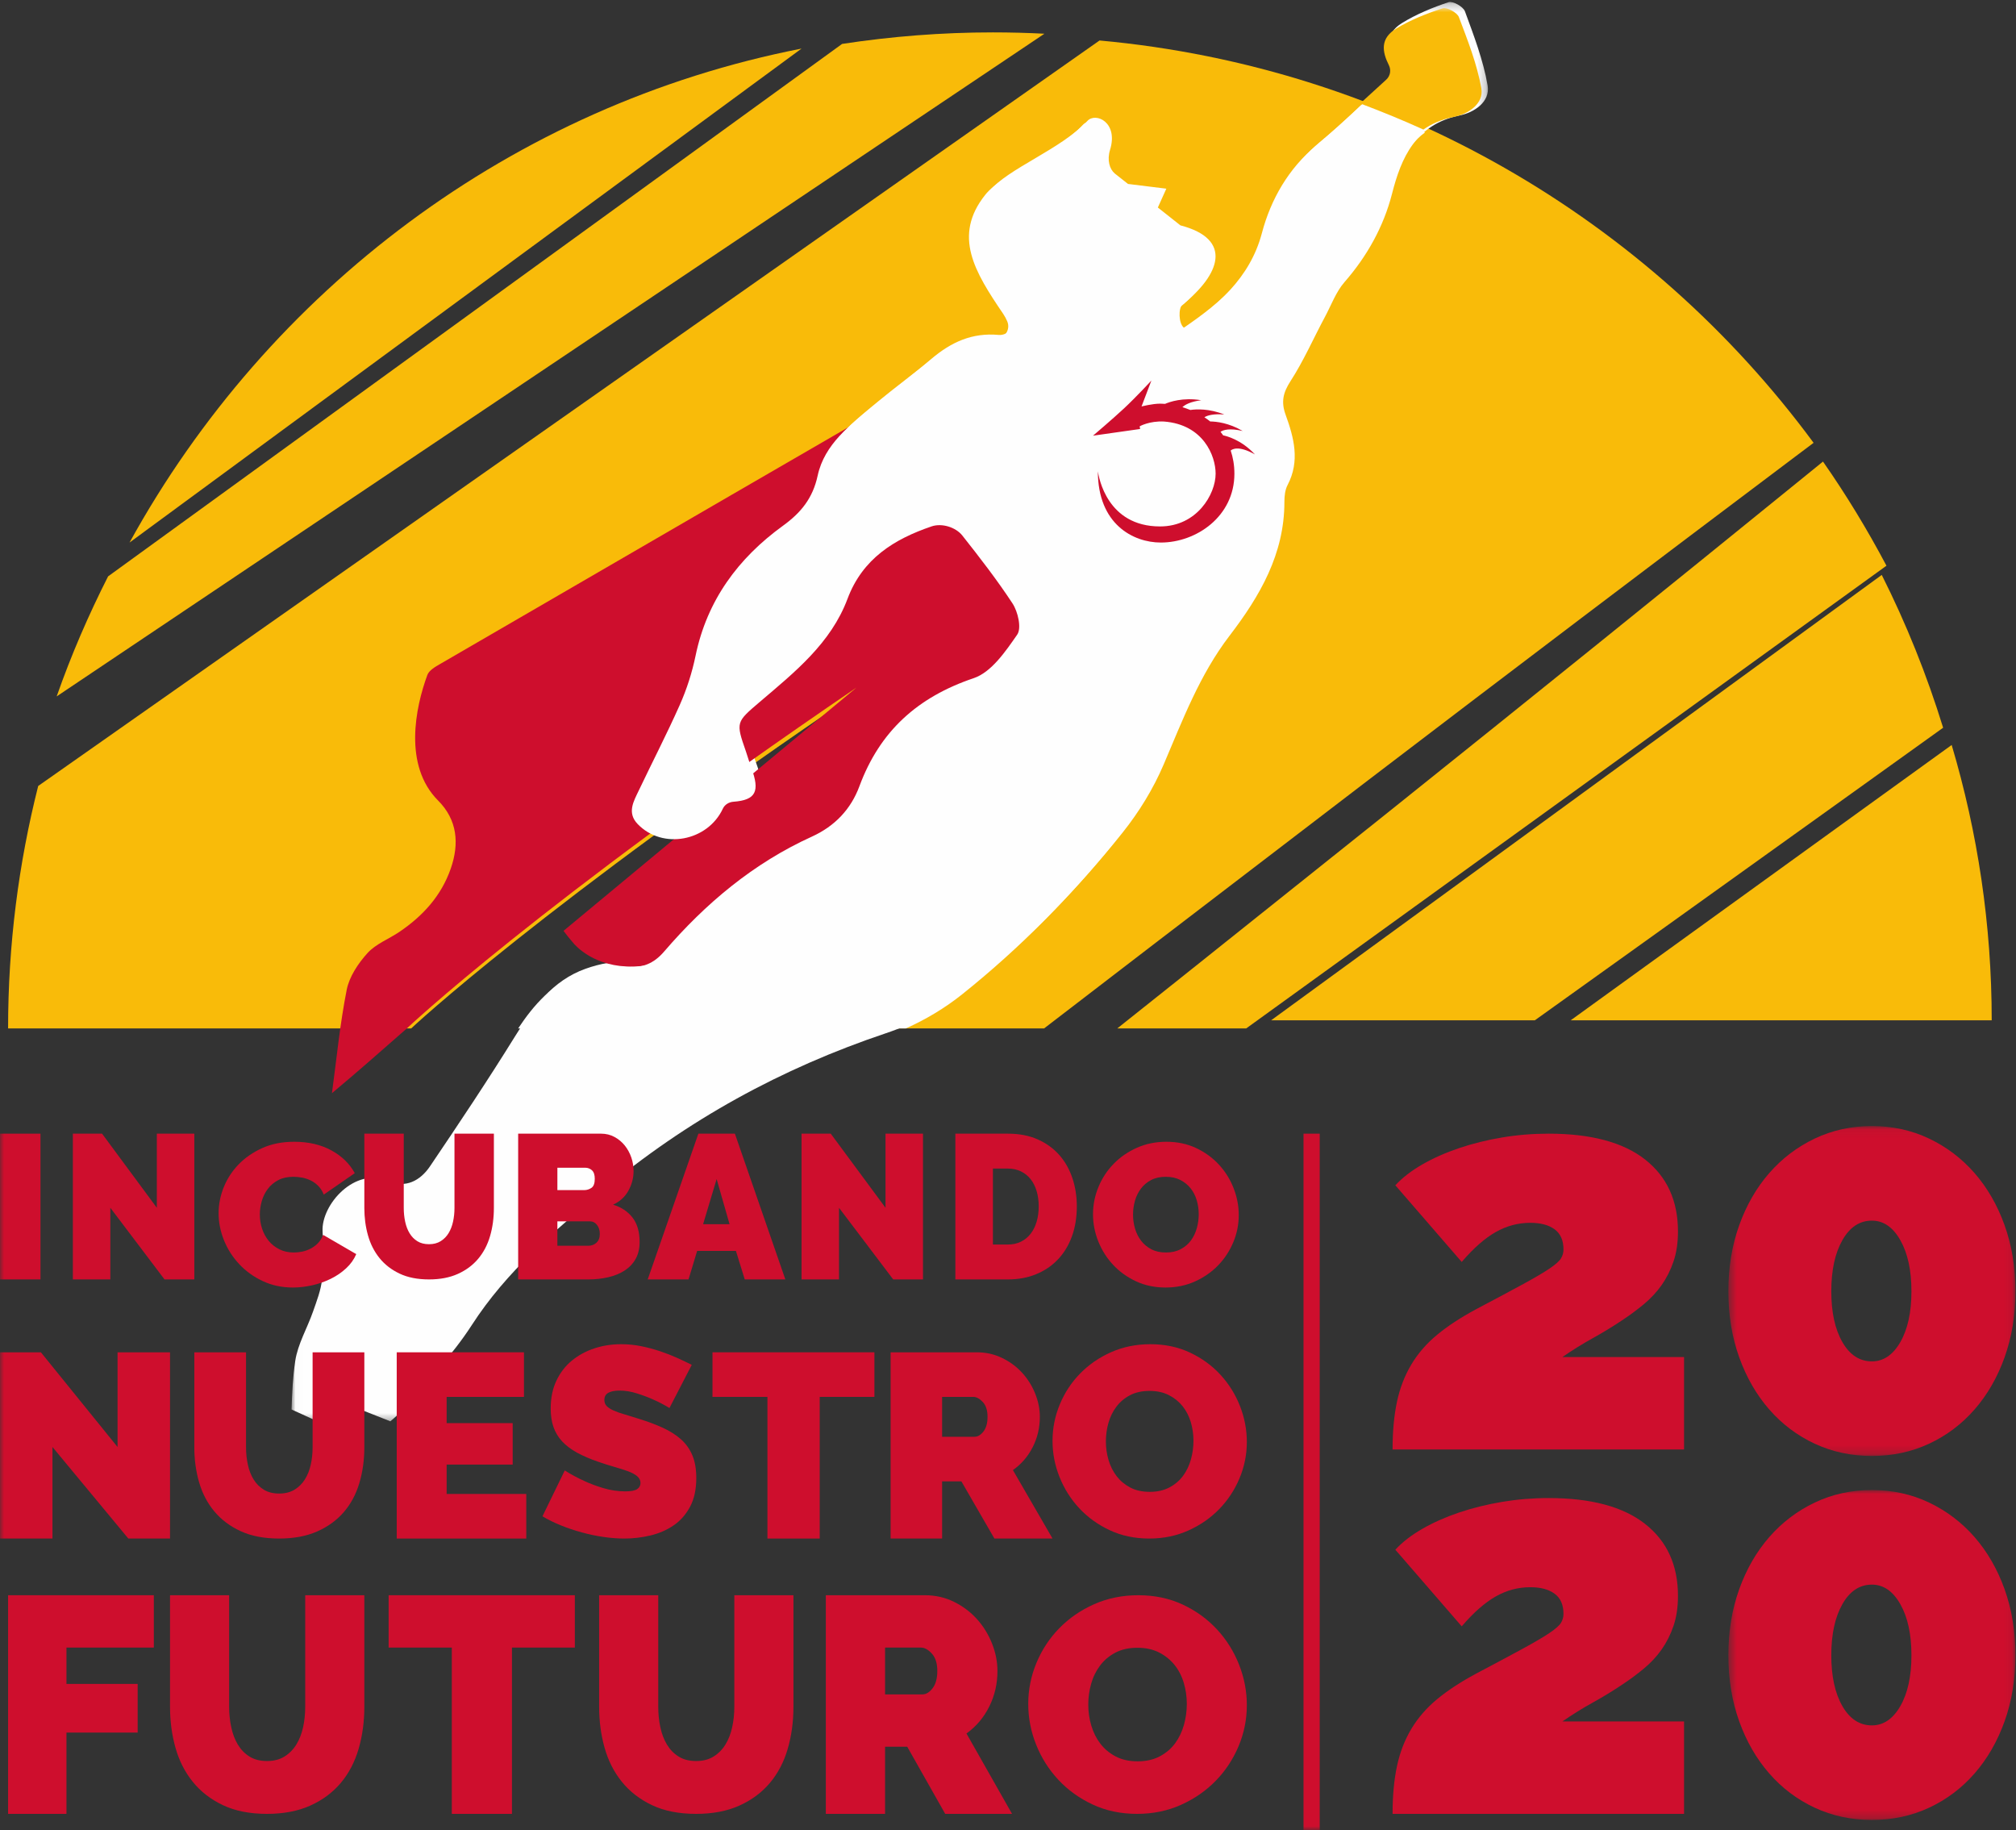
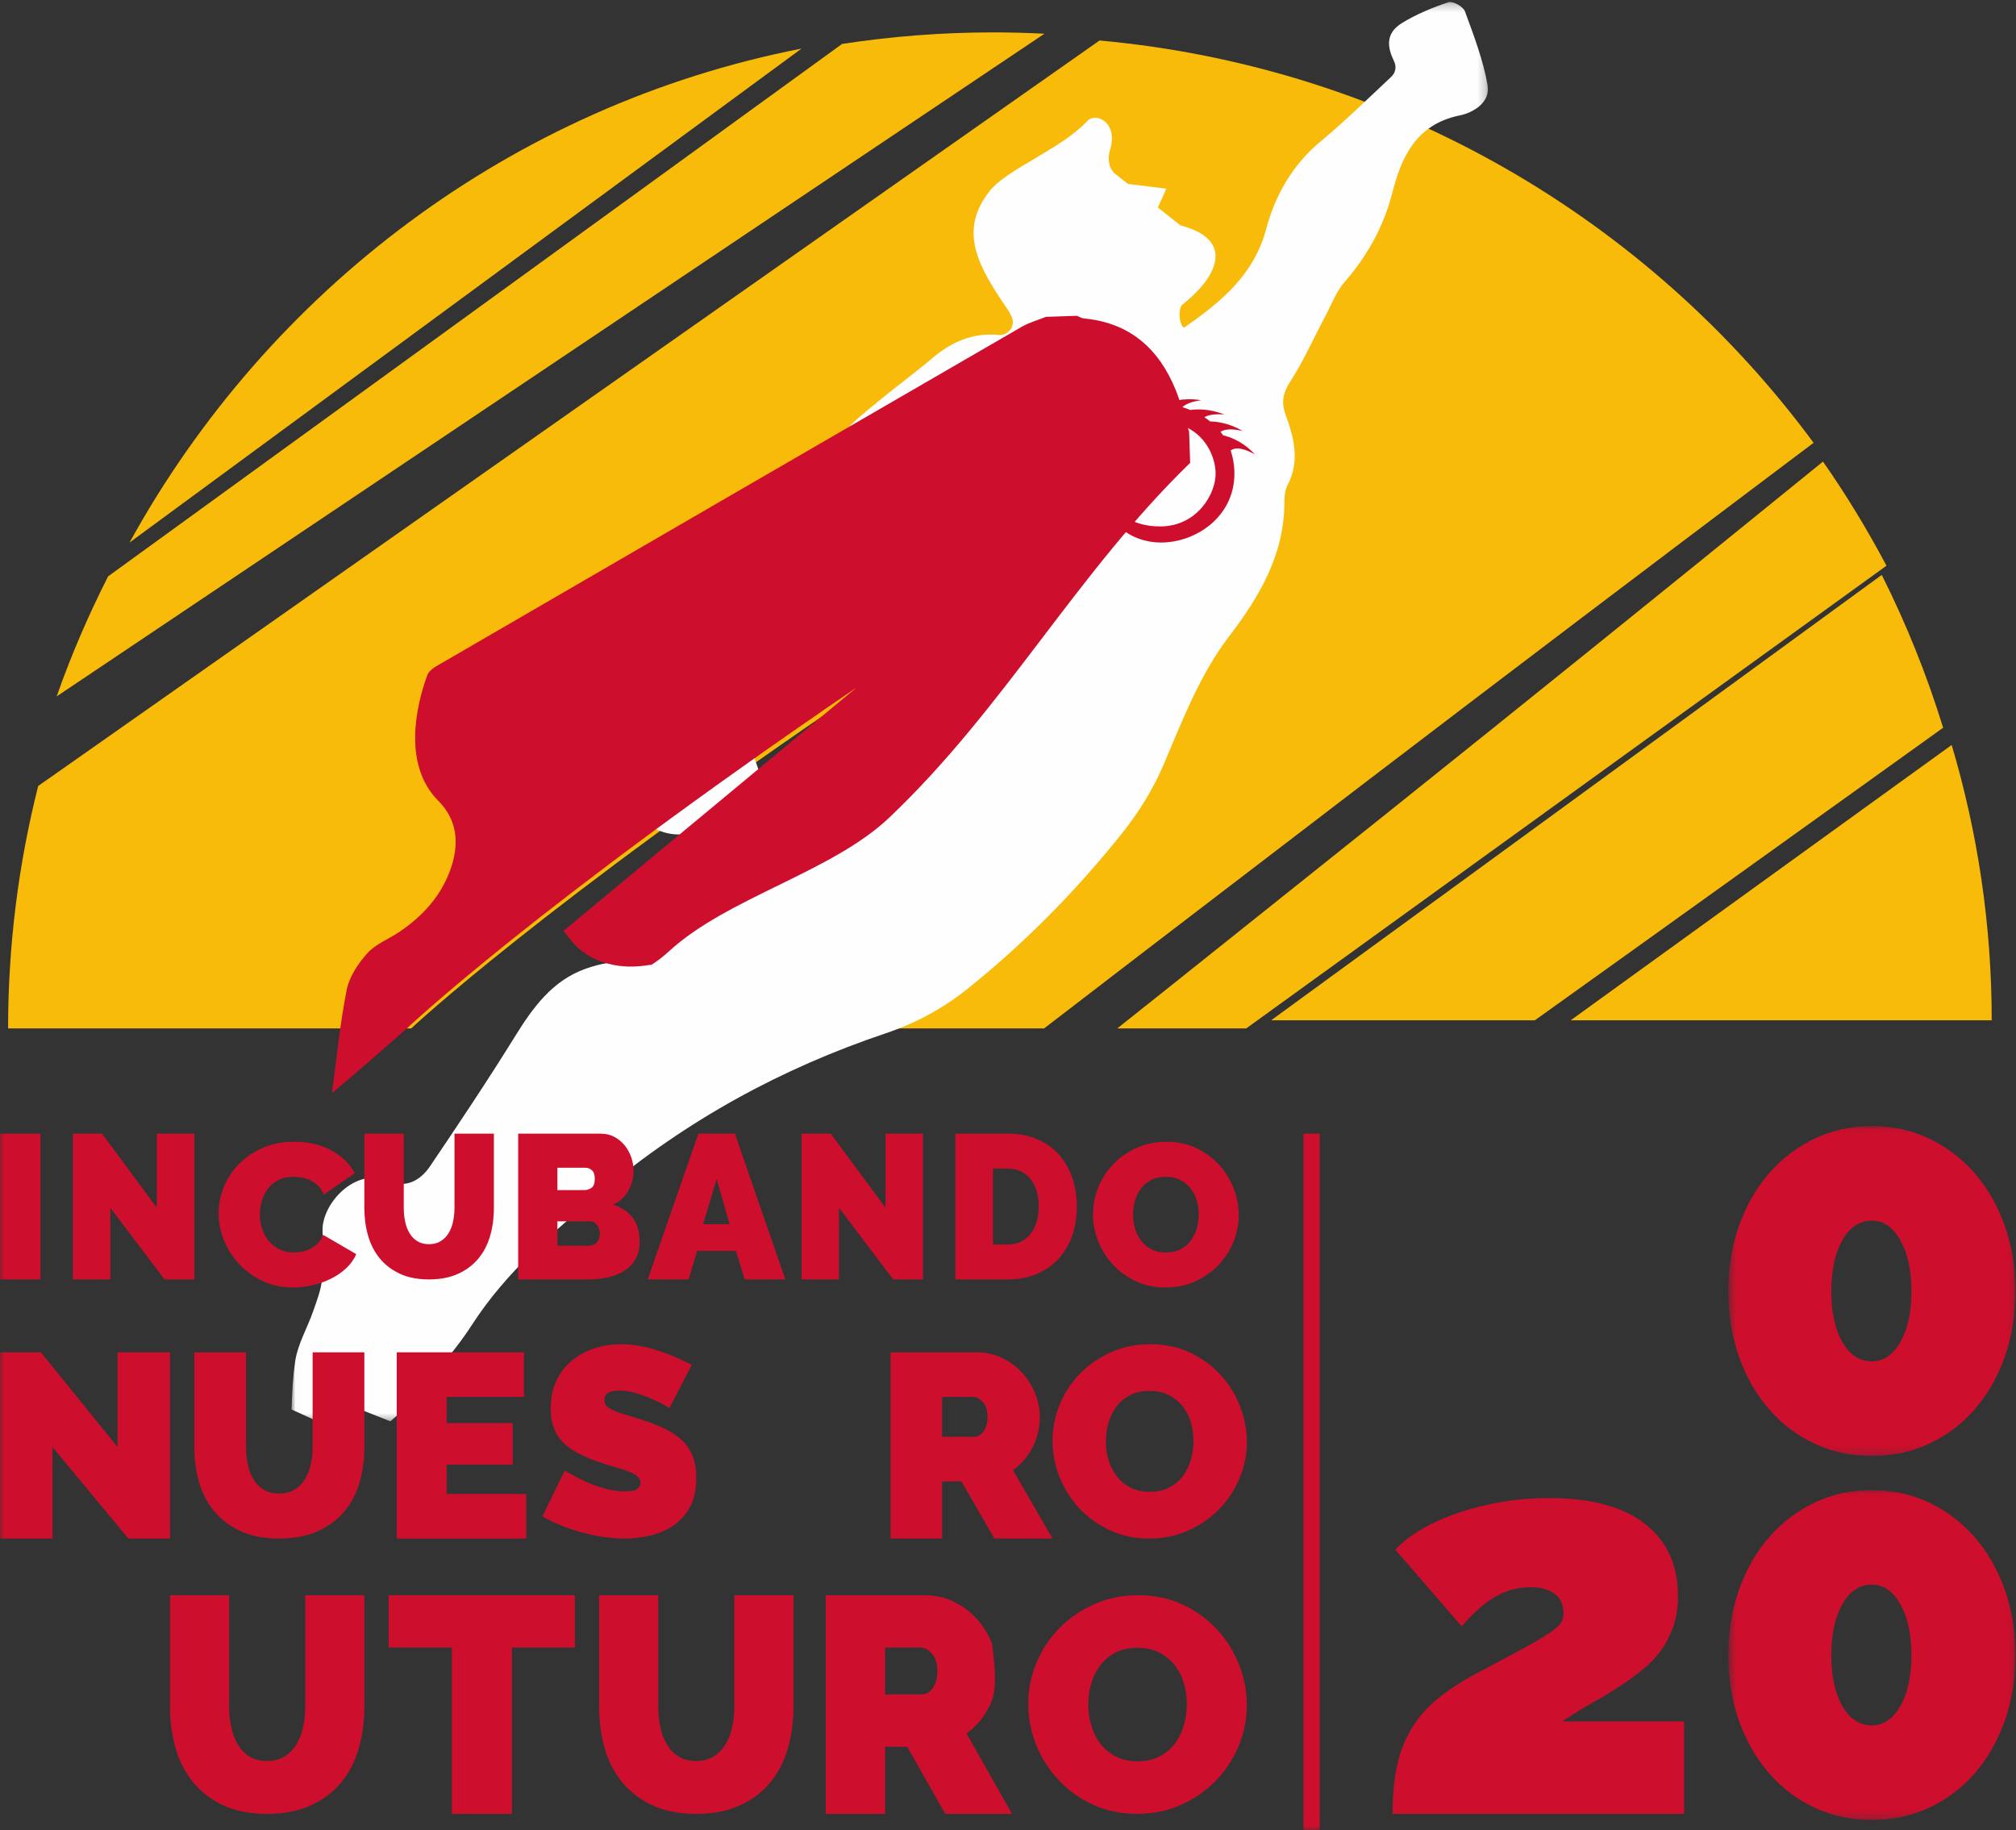
<svg xmlns="http://www.w3.org/2000/svg" xmlns:xlink="http://www.w3.org/1999/xlink" width="249px" height="226px" viewBox="0 0 249 226" version="1.1">
  <rect x="0" y="0" width="249" height="226" fill="#333333" stroke="none" />
  <title>logo</title>
  <desc>Created with Sketch.</desc>
  <defs>
    <polygon id="path-1" points="0.011 0.243 147.779 0.243 147.779 175.636 0.011 175.636" />
    <polygon id="path-3" points="0.475 0.059 35.929 0.059 35.929 40.801 0.475 40.801" />
    <polygon id="path-5" points="0.475 0.01 35.929 0.01 35.929 40.751 0.475 40.751" />
    <polygon id="path-7" points="0 226 249 226 249 1 0 1 0 147.836" />
  </defs>
  <g id="Welcome" stroke="none" stroke-width="1" fill="none" fill-rule="evenodd">
    <g id="Desktop-HD" transform="translate(-596, -87)">
      <g id="logo" transform="translate(596, 87)">
        <path d="M135.807,5 L4.718,97.062 C2.294,106.644 1,116.672 1,127 L50.791,127 C50.791,127 66.833,111.907 106.565,85.048 L70.238,114.979 C70.582,115.438 71.026,115.997 71.587,116.635 C72.526,117.621 75.443,120.062 80.779,119.192 C82.469,118.915 82.761,119.992 80.733,120.603 C79.733,120.904 77.728,120.997 76.247,121.026 C78.576,122.876 81.541,124.823 85.275,126.543 C85.616,126.701 85.911,126.853 86.168,127 L128.961,127 C133.548,123.481 138.142,119.966 142.724,116.437 L168.987,96.347 C186.512,82.971 204.085,69.659 221.708,56.408 L224,54.686 C203.663,27.114 171.998,8.298 135.807,5" id="Fill-1" fill="#F9BB09" />
        <g id="Group-5" transform="translate(36, 0)">
          <mask id="mask-2" fill="white">
            <use xlink:href="#path-1" />
          </mask>
          <g id="Clip-4" />
          <path d="M147.739,10.549 C147.198,7.426 146.034,4.392 144.935,1.394 C144.724,0.82 143.432,0.097 142.916,0.269 C140.929,0.933 138.94,1.749 137.164,2.843 C135.07,4.133 135.35,5.855 136.196,7.596 C136.503,8.229 136.371,8.985 135.855,9.466 C132.893,12.235 130.072,15.013 127.035,17.534 C123.696,20.306 121.492,24.101 120.389,28.279 C118.922,33.845 114.846,37.312 110.221,40.467 C109.552,39.933 109.542,38.018 110.038,37.624 C114.646,33.962 116.385,29.549 109.793,27.83 L107.009,25.628 L108.056,23.3 L103.323,22.716 L101.685,21.424 C101.047,20.881 100.713,19.774 101.104,18.505 C102.156,15.099 99.333,13.825 98.307,14.933 C95.064,18.43 88.423,20.841 86.252,23.57 C82.233,28.628 84.941,33.054 88.473,38.248 C88.666,38.531 88.825,38.835 88.965,39.152 C89.451,40.254 88.54,41.47 87.332,41.36 C84.087,41.064 81.485,42.24 79.047,44.315 C76.943,46.104 74.697,47.727 72.569,49.489 C69.638,51.92 66.426,54.299 65.585,58.206 C64.979,61.008 63.512,62.786 61.302,64.385 C55.758,68.403 51.939,73.598 50.528,80.398 C50.093,82.497 49.437,84.552 48.565,86.511 C46.985,90.06 45.196,93.518 43.524,97.028 C42.882,98.375 42.036,99.78 43.378,101.178 C46.453,104.382 52.022,103.297 53.889,99.28 C54.121,98.783 54.64,98.47 55.19,98.429 C57.993,98.222 58.475,97.133 57.402,94.244 C57.155,93.577 56.964,92.892 56.733,92.221 C55.474,88.595 55.5,88.627 58.474,86.091 C62.758,82.441 67.212,78.886 69.266,73.403 C71.13,68.427 75.047,66.029 79.641,64.463 C80.899,64.035 82.61,64.554 83.43,65.591 C85.586,68.315 87.717,71.067 89.62,73.964 C90.295,74.992 90.76,77.012 90.204,77.815 C88.765,79.888 87.018,82.45 84.835,83.186 C77.906,85.523 73.25,89.723 70.735,96.515 C69.702,99.314 67.736,101.431 64.865,102.734 C57.662,106.009 51.748,110.97 46.636,116.917 C45.363,118.399 43.924,119 41.828,118.798 C40.03,118.625 38.054,119.015 36.329,119.632 C32.22,121.097 29.824,124.416 27.611,127.986 C24.244,133.417 20.69,138.74 17.108,144.035 C15.92,145.788 14.111,146.796 11.941,145.848 C7.832,144.053 3.674,148.762 3.841,152.057 C3.938,154.024 3.978,156.015 3.779,157.968 C3.642,159.333 3.115,160.673 2.658,161.983 C1.947,164.024 0.779,165.979 0.466,168.068 C0.17,170.044 0.076,172.051 0.011,174.061 C1.667,174.817 1.806,174.879 3.463,175.636 C4.354,174.827 5.258,174.006 6.185,173.164 C7.146,172.289 8.707,172.855 8.875,174.139 C8.878,174.161 8.881,174.183 8.884,174.205 C10.376,174.795 10.719,174.931 12.211,175.521 C12.751,175.075 13.266,174.611 13.716,174.094 C16.671,170.688 19.848,167.395 22.273,163.637 C26.556,156.999 32.37,152.104 38.37,147.086 C48.873,138.306 60.499,131.938 73.428,127.594 C77.052,126.375 80.452,124.551 83.43,122.168 C90.575,116.455 96.979,109.945 102.669,102.8 C104.714,100.232 106.438,97.421 107.727,94.408 C110.075,88.914 112.174,83.329 115.857,78.517 C119.611,73.614 122.644,68.414 122.639,61.979 C122.639,61.282 122.714,60.498 123.03,59.9 C124.588,56.935 123.817,54.049 122.784,51.206 C122.22,49.646 122.464,48.502 123.388,47.076 C125.014,44.571 126.216,41.796 127.635,39.155 C128.417,37.698 129.018,36.027 130.071,34.825 C132.836,31.666 134.9,27.974 135.934,23.919 C137.058,19.518 138.818,15.368 144.305,14.251 C146.034,13.899 148.094,12.604 147.739,10.549" id="Fill-3" fill="#FEFEFE" mask="url(#mask-2)" />
        </g>
        <path d="M104.008,5.424 L13.352,71.177 C10.93,75.95 8.791,80.892 7,86 L129,4.164 C126.892,4.056 124.77,4 122.634,4 C116.3,4 110.082,4.497 104.008,5.424" id="Fill-6" fill="#F9BB09" />
        <path d="M99,6 C63.293,12.987 33.171,35.82 16,67 L99,6 Z" id="Fill-8" fill="#F9BB09" />
        <path d="M233,69.862 C230.641,65.408 228.032,61.107 225.161,57 L223.042,58.721 C205.959,72.594 188.827,86.406 171.646,100.154 L145.852,120.749 C143.231,122.828 140.616,124.916 138,127 L153.924,127 L233,69.862 Z" id="Fill-10" fill="#F9BB09" />
        <path d="M146.87,53.338 C146.327,51.611 145.895,49.837 145.215,48.164 C143.143,43.07 139.549,39.857 133.886,39.327 C133.587,39.3 133.303,39.112 133.01,39 C131.738,39.043 130.466,39.086 129.195,39.129 C128.191,39.533 127.121,39.822 126.193,40.359 C102.236,54.221 78.289,68.104 54.352,82.003 C53.755,82.347 52.992,82.786 52.783,83.356 C51.312,87.353 49.795,94.533 54.112,98.864 C56.484,101.245 56.753,104.161 55.675,107.262 C54.503,110.632 52.233,113.112 49.34,115.074 C48.027,115.963 46.422,116.562 45.394,117.695 C44.244,118.965 43.148,120.599 42.823,122.23 C41.973,126.516 41.559,130.883 41,135 C44.074,132.443 47.127,129.739 50.232,127.02 L50.232,127.019 C50.232,127.019 66.211,111.87 105.785,84.912 L69.602,114.954 C69.945,115.414 70.386,115.976 70.945,116.614 C71.88,117.605 74.786,120.054 80.102,119.181 C80.234,119.159 80.344,119.159 80.461,119.154 C81.176,118.7 81.907,118.14 82.663,117.448 C89.858,110.847 102.739,107.703 109.82,100.983 C124.059,87.471 132.918,70.833 147,57.157 C146.957,55.882 146.913,54.611 146.87,53.338" id="Fill-12" fill="#CE0E2D" />
-         <path d="M172,179 C172,176.762 172.181,174.794 172.546,173.093 C172.91,171.393 173.504,169.86 174.323,168.495 C175.143,167.13 176.202,165.911 177.5,164.837 C178.797,163.763 180.403,162.711 182.315,161.681 C184.775,160.383 186.721,159.343 188.157,158.56 C189.591,157.778 190.671,157.139 191.401,156.648 C192.129,156.155 192.596,155.74 192.801,155.404 C193.006,155.07 193.109,154.7 193.109,154.298 C193.109,153.179 192.744,152.35 192.015,151.814 C191.287,151.276 190.285,151.009 189.01,151.009 C187.507,151.009 186.084,151.388 184.741,152.15 C183.397,152.91 181.996,154.14 180.54,155.841 L172.341,146.377 C173.207,145.436 174.323,144.576 175.689,143.791 C177.055,143.01 178.569,142.338 180.232,141.779 C181.894,141.219 183.659,140.783 185.527,140.47 C187.393,140.156 189.306,140 191.265,140 C196.5,140 200.475,141.063 203.184,143.187 C205.893,145.314 207.249,148.278 207.249,152.082 C207.249,153.469 207.066,154.7 206.702,155.774 C206.337,156.848 205.848,157.823 205.235,158.694 C204.62,159.567 203.879,160.362 203.014,161.077 C202.148,161.793 201.237,162.465 200.281,163.091 C199.142,163.853 197.948,164.579 196.695,165.272 C195.442,165.967 194.202,166.739 192.972,167.587 L208,167.587 L208,179 L172,179 Z" id="Fill-14" fill="#CE0E2D" />
        <g id="Group-18" transform="translate(213, 139)">
          <mask id="mask-4" fill="white">
            <use xlink:href="#path-3" />
          </mask>
          <g id="Clip-17" />
          <path d="M21.714,14.155 C20.799,12.544 19.629,11.739 18.202,11.739 C16.685,11.739 15.469,12.544 14.556,14.155 C13.642,15.765 13.186,17.869 13.186,20.464 C13.186,23.06 13.642,25.151 14.556,26.74 C15.469,28.327 16.685,29.121 18.202,29.121 C19.629,29.121 20.799,28.327 21.714,26.74 C22.627,25.151 23.085,23.06 23.085,20.464 C23.085,17.869 22.627,15.765 21.714,14.155 Z M34.591,28.619 C33.7,31.103 32.461,33.249 30.879,35.062 C29.295,36.874 27.423,38.283 25.259,39.29 C23.096,40.297 20.743,40.801 18.202,40.801 C15.66,40.801 13.307,40.297 11.145,39.29 C8.981,38.283 7.108,36.874 5.527,35.062 C3.942,33.249 2.705,31.103 1.814,28.619 C0.92,26.134 0.475,23.417 0.475,20.464 C0.475,17.511 0.92,14.792 1.814,12.309 C2.705,9.826 3.942,7.679 5.527,5.865 C7.108,4.054 8.981,2.634 11.145,1.604 C13.307,0.574 15.66,0.059 18.202,0.059 C20.743,0.059 23.096,0.574 25.259,1.604 C27.423,2.634 29.295,4.054 30.879,5.865 C32.461,7.679 33.7,9.826 34.591,12.309 C35.482,14.792 35.93,17.511 35.93,20.464 C35.93,23.417 35.482,26.134 34.591,28.619 Z" id="Fill-16" fill="#CE0E2D" mask="url(#mask-4)" />
        </g>
        <path d="M172,224 C172,221.763 172.181,219.795 172.546,218.093 C172.91,216.393 173.504,214.862 174.323,213.497 C175.143,212.13 176.202,210.91 177.5,209.837 C178.797,208.763 180.403,207.712 182.315,206.683 C184.775,205.385 186.721,204.345 188.157,203.56 C189.591,202.777 190.671,202.141 191.401,201.648 C192.129,201.155 192.596,200.742 192.801,200.406 C193.006,200.071 193.109,199.701 193.109,199.3 C193.109,198.181 192.744,197.352 192.015,196.815 C191.287,196.278 190.285,196.01 189.01,196.01 C187.507,196.01 186.084,196.389 184.741,197.151 C183.397,197.912 181.996,199.142 180.54,200.842 L172.341,191.379 C173.207,190.438 174.323,189.577 175.689,188.792 C177.055,188.01 178.569,187.339 180.232,186.779 C181.894,186.22 183.659,185.786 185.527,185.471 C187.393,185.159 189.306,185 191.265,185 C196.5,185 200.475,186.064 203.184,188.19 C205.893,190.315 207.249,193.28 207.249,197.082 C207.249,198.471 207.066,199.701 206.702,200.776 C206.337,201.85 205.848,202.822 205.235,203.695 C204.62,204.567 203.879,205.364 203.014,206.078 C202.148,206.794 201.237,207.466 200.281,208.092 C199.142,208.852 197.948,209.581 196.695,210.274 C195.442,210.967 194.202,211.739 192.972,212.589 L208,212.589 L208,224 L172,224 Z" id="Fill-19" fill="#CE0E2D" />
        <g id="Group-23" transform="translate(213, 184)">
          <mask id="mask-6" fill="white">
            <use xlink:href="#path-5" />
          </mask>
          <g id="Clip-22" />
          <path d="M23.085,20.415 C23.085,17.821 22.627,15.716 21.714,14.106 C20.799,12.495 19.629,11.69 18.202,11.69 C16.685,11.69 15.469,12.495 14.556,14.106 C13.642,15.716 13.186,17.821 13.186,20.415 C13.186,23.01 13.642,25.102 14.556,26.692 C15.469,28.279 16.685,29.074 18.202,29.074 C19.629,29.074 20.799,28.279 21.714,26.692 C22.627,25.102 23.085,23.01 23.085,20.415 M35.93,20.415 C35.93,23.368 35.482,26.086 34.591,28.571 C33.7,31.052 32.461,33.201 30.879,35.013 C29.295,36.826 27.423,38.234 25.259,39.242 C23.096,40.248 20.743,40.751 18.202,40.751 C15.66,40.751 13.307,40.248 11.145,39.242 C8.981,38.234 7.108,36.826 5.527,35.013 C3.942,33.201 2.705,31.052 1.814,28.571 C0.92,26.086 0.475,23.368 0.475,20.415 C0.475,17.461 0.92,14.744 1.814,12.26 C2.705,9.776 3.942,7.63 5.527,5.817 C7.108,4.005 8.981,2.586 11.145,1.555 C13.307,0.526 15.66,0.01 18.202,0.01 C20.743,0.01 23.096,0.526 25.259,1.555 C27.423,2.586 29.295,4.005 30.879,5.817 C32.461,7.63 33.7,9.776 34.591,12.26 C35.482,14.744 35.93,17.461 35.93,20.415" id="Fill-21" fill="#CE0E2D" mask="url(#mask-6)" />
        </g>
        <path d="M202.133,117.008 L228.686,97.983 C232.461,95.284 236.232,92.579 240,89.87 C237.985,83.329 235.445,77.02 232.418,71 L157,126 L189.572,126 L202.133,117.008 Z" id="Fill-24" fill="#F9BB09" />
        <path d="M230.18,99.852 L203.36,119.232 L194,126 L246,126 C246,114.194 244.266,102.789 241.055,92 C237.427,94.614 233.802,97.231 230.18,99.852" id="Fill-26" fill="#F9BB09" />
        <mask id="mask-8" fill="white">
          <use xlink:href="#path-7" />
        </mask>
        <g id="Clip-29" />
        <polygon id="Fill-28" fill="#CE0E2D" mask="url(#mask-8)" points="0 158 5 158 5 140 0 140" />
        <polygon id="Fill-30" fill="#CE0E2D" mask="url(#mask-8)" points="13.628 149.152 13.628 158 9 158 9 140 12.606 140 19.371 149.152 19.371 140 24 140 24 158 20.32 158" />
        <path d="M27,149.825 C27,148.741 27.211,147.675 27.631,146.624 C28.051,145.575 28.663,144.634 29.468,143.799 C30.275,142.967 31.252,142.292 32.402,141.774 C33.549,141.259 34.862,141 36.337,141 C38.102,141 39.632,141.355 40.927,142.063 C42.221,142.772 43.186,143.709 43.819,144.876 L39.988,147.526 C39.816,147.092 39.59,146.733 39.306,146.45 C39.024,146.166 38.711,145.942 38.367,145.775 C38.025,145.609 37.669,145.492 37.301,145.425 C36.931,145.358 36.576,145.325 36.233,145.325 C35.514,145.325 34.89,145.462 34.369,145.737 C33.846,146.012 33.417,146.371 33.083,146.813 C32.747,147.254 32.499,147.754 32.336,148.312 C32.173,148.871 32.093,149.425 32.093,149.975 C32.093,150.592 32.186,151.183 32.376,151.751 C32.564,152.318 32.838,152.817 33.199,153.25 C33.559,153.685 33.999,154.03 34.523,154.288 C35.046,154.546 35.633,154.675 36.284,154.675 C36.627,154.675 36.98,154.638 37.339,154.562 C37.699,154.488 38.046,154.362 38.38,154.188 C38.715,154.012 39.016,153.788 39.281,153.513 C39.546,153.238 39.756,152.899 39.911,152.499 L44,154.875 C43.726,155.524 43.311,156.11 42.753,156.625 C42.195,157.142 41.561,157.576 40.848,157.925 C40.138,158.275 39.376,158.542 38.559,158.725 C37.747,158.908 36.952,159 36.181,159 C34.827,159 33.588,158.737 32.466,158.212 C31.342,157.688 30.374,156.992 29.559,156.124 C28.744,155.258 28.115,154.275 27.668,153.176 C27.223,152.074 27,150.959 27,149.825" id="Fill-31" fill="#CE0E2D" mask="url(#mask-8)" />
        <path d="M52.988,153.651 C53.553,153.651 54.037,153.525 54.436,153.273 C54.835,153.022 55.16,152.691 55.409,152.281 C55.658,151.87 55.841,151.396 55.958,150.86 C56.074,150.325 56.134,149.763 56.134,149.175 L56.134,140 L61,140 L61,149.175 C61,150.416 60.842,151.578 60.526,152.658 C60.21,153.738 59.717,154.673 59.054,155.46 C58.388,156.249 57.551,156.869 56.544,157.321 C55.537,157.775 54.351,158 52.988,158 C51.574,158 50.362,157.761 49.356,157.283 C48.349,156.806 47.521,156.165 46.872,155.36 C46.224,154.556 45.75,153.622 45.45,152.557 C45.15,151.492 45,150.366 45,149.175 L45,140 L49.869,140 L49.869,149.175 C49.869,149.763 49.926,150.328 50.043,150.873 C50.159,151.418 50.342,151.896 50.592,152.305 C50.843,152.716 51.161,153.044 51.553,153.286 C51.944,153.529 52.422,153.651 52.988,153.651" id="Fill-32" fill="#CE0E2D" mask="url(#mask-8)" />
        <path d="M74.083,152.371 C74.083,151.932 73.966,151.565 73.736,151.27 C73.504,150.973 73.205,150.825 72.842,150.825 L68.843,150.825 L68.843,153.842 L72.667,153.842 C73.064,153.842 73.4,153.716 73.672,153.463 C73.947,153.209 74.083,152.846 74.083,152.371 L74.083,152.371 Z M68.843,144.207 L68.843,146.971 L72.147,146.971 C72.477,146.971 72.779,146.879 73.052,146.693 C73.324,146.508 73.462,146.135 73.462,145.577 C73.462,145.087 73.346,144.737 73.114,144.524 C72.883,144.314 72.609,144.207 72.295,144.207 L68.843,144.207 Z M79,153.385 C79,154.196 78.833,154.894 78.503,155.477 C78.172,156.061 77.717,156.539 77.138,156.91 C76.558,157.282 75.882,157.556 75.113,157.733 C74.344,157.912 73.528,158 72.667,158 L64,158 L64,140 L74.232,140 C74.843,140 75.398,140.135 75.896,140.406 C76.393,140.675 76.814,141.026 77.162,141.456 C77.51,141.889 77.778,142.378 77.97,142.927 C78.159,143.477 78.255,144.04 78.255,144.614 C78.255,145.459 78.043,146.265 77.62,147.035 C77.199,147.804 76.566,148.383 75.721,148.771 C76.731,149.075 77.53,149.605 78.119,150.356 C78.706,151.109 79,152.118 79,153.385 L79,153.385 Z" id="Fill-33" fill="#CE0E2D" mask="url(#mask-8)" />
        <path d="M90.11,151.181 L88.513,145.603 L86.841,151.181 L90.11,151.181 Z M86.258,140 L90.768,140 L97,158 L91.984,158 L90.896,154.477 L86.106,154.477 L85.042,158 L80,158 L86.258,140 Z" id="Fill-34" fill="#CE0E2D" mask="url(#mask-8)" />
        <polygon id="Fill-35" fill="#CE0E2D" mask="url(#mask-8)" points="103.628 149.152 103.628 158 99 158 99 140 102.608 140 109.372 149.152 109.372 140 114 140 114 158 110.321 158" />
        <path d="M128.293,148.975 C128.293,148.282 128.207,147.648 128.03,147.072 C127.858,146.499 127.607,146.008 127.283,145.603 C126.958,145.197 126.558,144.88 126.082,144.651 C125.607,144.424 125.076,144.31 124.489,144.31 L122.637,144.31 L122.637,153.69 L124.489,153.69 C125.092,153.69 125.63,153.572 126.107,153.335 C126.582,153.098 126.982,152.768 127.307,152.346 C127.631,151.923 127.877,151.425 128.043,150.85 C128.21,150.276 128.293,149.651 128.293,148.975 L128.293,148.975 Z M118,158 L118,140 L124.489,140 C125.884,140 127.113,140.237 128.173,140.709 C129.234,141.183 130.124,141.826 130.836,142.637 C131.549,143.448 132.089,144.398 132.453,145.488 C132.818,146.58 133,147.741 133,148.975 C133,150.343 132.797,151.581 132.394,152.687 C131.989,153.796 131.415,154.742 130.67,155.527 C129.925,156.314 129.03,156.922 127.983,157.352 C126.938,157.784 125.773,158 124.489,158 L118,158 Z" id="Fill-36" fill="#CE0E2D" mask="url(#mask-8)" />
        <path d="M139.944,150 C139.944,150.6 140.027,151.179 140.192,151.738 C140.359,152.296 140.609,152.792 140.942,153.225 C141.275,153.658 141.695,154.009 142.202,154.274 C142.709,154.542 143.313,154.674 144.011,154.674 C144.711,154.674 145.318,154.537 145.834,154.263 C146.351,153.987 146.772,153.629 147.096,153.187 C147.42,152.746 147.661,152.242 147.82,151.675 C147.978,151.109 148.056,150.533 148.056,149.95 C148.056,149.35 147.973,148.771 147.808,148.213 C147.639,147.654 147.386,147.162 147.045,146.738 C146.704,146.313 146.28,145.972 145.772,145.713 C145.264,145.455 144.669,145.326 143.989,145.326 C143.289,145.326 142.686,145.459 142.178,145.726 C141.67,145.991 141.249,146.346 140.917,146.789 C140.585,147.23 140.339,147.729 140.18,148.288 C140.022,148.846 139.944,149.417 139.944,150 M143.962,159 C142.615,159 141.39,158.742 140.293,158.224 C139.195,157.708 138.255,157.03 137.472,156.186 C136.69,155.345 136.083,154.383 135.65,153.3 C135.218,152.216 135,151.099 135,149.95 C135,148.783 135.226,147.659 135.675,146.575 C136.125,145.492 136.751,144.537 137.559,143.713 C138.366,142.888 139.322,142.23 140.431,141.738 C141.537,141.246 142.747,141 144.062,141 C145.412,141 146.633,141.259 147.733,141.776 C148.831,142.293 149.77,142.975 150.553,143.825 C151.335,144.675 151.939,145.641 152.362,146.726 C152.787,147.808 153,148.917 153,150.05 C153,151.217 152.775,152.338 152.325,153.411 C151.875,154.487 151.251,155.437 150.453,156.263 C149.653,157.088 148.701,157.751 147.595,158.25 C146.487,158.75 145.276,159 143.962,159" id="Fill-37" fill="#CE0E2D" mask="url(#mask-8)" />
        <polygon id="Fill-38" fill="#CE0E2D" mask="url(#mask-8)" points="6.48 178.695 6.48 190 0 190 0 167 5.05 167 14.52 178.695 14.52 167 21 167 21 190 15.85 190" />
        <path d="M34.483,184.443 C35.226,184.443 35.859,184.282 36.383,183.961 C36.908,183.639 37.333,183.217 37.66,182.693 C37.989,182.167 38.228,181.562 38.382,180.877 C38.534,180.193 38.611,179.475 38.611,178.725 L38.611,167 L45,167 L45,178.725 C45,180.31 44.791,181.792 44.377,183.174 C43.961,184.556 43.317,185.749 42.444,186.757 C41.57,187.764 40.472,188.555 39.152,189.134 C37.83,189.711 36.273,190 34.483,190 C32.626,190 31.037,189.695 29.717,189.085 C28.395,188.475 27.308,187.655 26.458,186.628 C25.604,185.6 24.982,184.406 24.59,183.046 C24.197,181.685 24,180.246 24,178.725 L24,167 L30.388,167 L30.388,178.725 C30.388,179.475 30.464,180.199 30.617,180.893 C30.769,181.59 31.01,182.2 31.337,182.724 C31.666,183.25 32.086,183.666 32.6,183.977 C33.113,184.288 33.741,184.443 34.483,184.443" id="Fill-39" fill="#CE0E2D" mask="url(#mask-8)" />
        <polygon id="Fill-40" fill="#CE0E2D" mask="url(#mask-8)" points="65 184.494 65 190 49 190 49 167 64.715 167 64.715 172.507 55.166 172.507 55.166 175.747 63.323 175.747 63.323 180.865 55.166 180.865 55.166 184.494" />
        <path d="M82.686,173.879 C82.03,173.482 81.351,173.128 80.651,172.819 C80.06,172.556 79.399,172.306 78.665,172.075 C77.933,171.841 77.217,171.727 76.516,171.727 C75.947,171.727 75.494,171.815 75.155,171.99 C74.814,172.169 74.647,172.466 74.647,172.885 C74.647,173.194 74.745,173.448 74.941,173.646 C75.138,173.846 75.422,174.027 75.794,174.193 C76.166,174.359 76.619,174.52 77.156,174.672 C77.692,174.828 78.298,175.015 78.977,175.235 C80.049,175.567 81.018,175.931 81.882,176.328 C82.746,176.726 83.483,177.194 84.097,177.735 C84.709,178.276 85.18,178.932 85.507,179.704 C85.836,180.478 86,181.414 86,182.519 C86,183.93 85.743,185.118 85.228,186.076 C84.714,187.037 84.037,187.804 83.195,188.376 C82.352,188.951 81.4,189.365 80.34,189.619 C79.277,189.872 78.211,190 77.139,190 C76.287,190 75.411,189.933 74.515,189.8 C73.617,189.668 72.727,189.482 71.84,189.237 C70.954,188.995 70.101,188.709 69.281,188.376 C68.461,188.046 67.7,187.672 67,187.252 L69.756,181.591 C70.522,182.078 71.32,182.506 72.151,182.883 C72.852,183.213 73.645,183.511 74.531,183.776 C75.417,184.041 76.319,184.174 77.238,184.174 C77.938,184.174 78.425,184.079 78.7,183.893 C78.972,183.705 79.108,183.457 79.108,183.147 C79.108,182.816 78.972,182.535 78.7,182.303 C78.425,182.072 78.047,181.868 77.567,181.69 C77.085,181.514 76.533,181.339 75.909,181.16 C75.286,180.985 74.623,180.775 73.924,180.531 C72.895,180.18 72.009,179.799 71.266,179.391 C70.522,178.982 69.909,178.517 69.427,177.999 C68.947,177.481 68.592,176.891 68.362,176.229 C68.133,175.567 68.017,174.804 68.017,173.945 C68.017,172.644 68.251,171.495 68.723,170.502 C69.193,169.508 69.833,168.681 70.643,168.019 C71.452,167.358 72.376,166.856 73.415,166.513 C74.453,166.171 75.553,166 76.713,166 C77.567,166 78.398,166.083 79.207,166.248 C80.016,166.414 80.799,166.624 81.553,166.877 C82.308,167.13 83.014,167.408 83.67,167.704 C84.326,168.004 84.917,168.285 85.442,168.549 L82.686,173.879 Z" id="Fill-41" fill="#CE0E2D" mask="url(#mask-8)" />
-         <polygon id="Fill-42" fill="#CE0E2D" mask="url(#mask-8)" points="108 172.506 101.244 172.506 101.244 190 94.788 190 94.788 172.506 88 172.506 88 167 108 167" />
        <path d="M116.361,177.431 L120.373,177.431 C120.766,177.431 121.13,177.215 121.467,176.783 C121.804,176.352 121.973,175.746 121.973,174.969 C121.973,174.169 121.778,173.559 121.386,173.138 C120.994,172.718 120.602,172.506 120.212,172.506 L116.361,172.506 L116.361,177.431 Z M110,190 L110,167 L120.635,167 C121.766,167 122.81,167.232 123.768,167.697 C124.724,168.161 125.545,168.765 126.231,169.509 C126.916,170.256 127.454,171.109 127.846,172.07 C128.237,173.031 128.433,173.998 128.433,174.969 C128.433,176.308 128.139,177.557 127.552,178.71 C126.965,179.867 126.149,180.811 125.106,181.546 L130,190 L122.821,190 L118.743,182.938 L116.361,182.938 L116.361,190 L110,190 Z" id="Fill-43" fill="#CE0E2D" mask="url(#mask-8)" />
        <path d="M136.59,178 C136.59,178.801 136.701,179.572 136.923,180.318 C137.144,181.061 137.477,181.723 137.921,182.301 C138.365,182.877 138.924,183.344 139.601,183.7 C140.279,184.056 141.083,184.233 142.016,184.233 C142.948,184.233 143.756,184.049 144.446,183.683 C145.133,183.316 145.693,182.839 146.126,182.249 C146.558,181.663 146.879,180.99 147.092,180.234 C147.302,179.48 147.408,178.711 147.408,177.932 C147.408,177.134 147.297,176.361 147.076,175.617 C146.853,174.873 146.513,174.217 146.06,173.649 C145.605,173.084 145.039,172.629 144.362,172.285 C143.685,171.939 142.892,171.768 141.981,171.768 C141.049,171.768 140.246,171.944 139.569,172.301 C138.892,172.656 138.332,173.128 137.888,173.717 C137.444,174.306 137.117,174.973 136.906,175.717 C136.695,176.463 136.59,177.222 136.59,178 M141.949,190 C140.152,190 138.521,189.655 137.056,188.967 C135.592,188.279 134.337,187.372 133.294,186.251 C132.251,185.128 131.442,183.846 130.864,182.401 C130.287,180.956 130,179.467 130,177.932 C130,176.378 130.299,174.879 130.897,173.434 C131.497,171.989 132.335,170.718 133.41,169.618 C134.486,168.518 135.763,167.64 137.239,166.983 C138.715,166.33 140.329,166 142.081,166 C143.879,166 145.51,166.345 146.974,167.033 C148.44,167.723 149.693,168.634 150.736,169.768 C151.779,170.9 152.585,172.19 153.151,173.634 C153.715,175.078 154,176.556 154,178.068 C154,179.622 153.699,181.117 153.099,182.551 C152.501,183.983 151.668,185.25 150.603,186.35 C149.538,187.449 148.269,188.334 146.792,188.999 C145.315,189.666 143.701,190 141.949,190" id="Fill-44" fill="#CE0E2D" mask="url(#mask-8)" />
-         <polygon id="Fill-45" fill="#CE0E2D" mask="url(#mask-8)" points="1 224 1 197 19 197 19 203.464 8.208 203.464 8.208 207.951 17.004 207.951 17.004 213.961 8.208 213.961 8.208 224" />
        <path d="M32.98,217.475 C33.828,217.475 34.554,217.288 35.152,216.91 C35.752,216.533 36.239,216.036 36.612,215.42 C36.987,214.805 37.262,214.096 37.438,213.289 C37.611,212.485 37.698,211.644 37.698,210.763 L37.698,197 L45,197 L45,210.763 C45,212.625 44.762,214.364 44.289,215.986 C43.813,217.607 43.077,219.01 42.079,220.192 C41.081,221.373 39.826,222.302 38.316,222.982 C36.806,223.66 35.026,224 32.98,224 C30.859,224 29.043,223.642 27.533,222.925 C26.023,222.209 24.782,221.247 23.808,220.039 C22.834,218.833 22.123,217.433 21.674,215.835 C21.224,214.24 21,212.549 21,210.763 L21,197 L28.301,197 L28.301,210.763 C28.301,211.644 28.388,212.492 28.564,213.309 C28.737,214.127 29.013,214.843 29.385,215.459 C29.761,216.075 30.241,216.565 30.827,216.929 C31.414,217.294 32.132,217.475 32.98,217.475" id="Fill-46" fill="#CE0E2D" mask="url(#mask-8)" />
        <polygon id="Fill-47" fill="#CE0E2D" mask="url(#mask-8)" points="71 203.464 63.232 203.464 63.232 224 55.804 224 55.804 203.464 48 203.464 48 197 71 197" />
        <path d="M85.981,217.475 C86.829,217.475 87.553,217.288 88.153,216.91 C88.751,216.533 89.237,216.036 89.612,215.42 C89.987,214.805 90.261,214.096 90.436,213.289 C90.611,212.485 90.698,211.644 90.698,210.763 L90.698,197 L98,197 L98,210.763 C98,212.625 97.762,214.364 97.289,215.986 C96.814,217.607 96.077,219.01 95.08,220.192 C94.08,221.373 92.826,222.302 91.316,222.982 C89.805,223.66 88.027,224 85.981,224 C83.859,224 82.043,223.642 80.534,222.925 C79.023,222.209 77.781,221.247 76.807,220.039 C75.833,218.833 75.122,217.433 74.673,215.835 C74.224,214.24 74,212.549 74,210.763 L74,197 L81.301,197 L81.301,210.763 C81.301,211.644 81.387,212.492 81.562,213.309 C81.737,214.127 82.013,214.843 82.386,215.459 C82.76,216.075 83.241,216.565 83.829,216.929 C84.414,217.294 85.132,217.475 85.981,217.475" id="Fill-48" fill="#CE0E2D" mask="url(#mask-8)" />
-         <path d="M109.315,209.245 L113.931,209.245 C114.381,209.245 114.799,208.992 115.188,208.485 C115.575,207.978 115.769,207.268 115.769,206.355 C115.769,205.417 115.544,204.701 115.094,204.205 C114.644,203.711 114.193,203.464 113.743,203.464 L109.315,203.464 L109.315,209.245 Z M102,224 L102,197 L114.232,197 C115.532,197 116.732,197.273 117.833,197.817 C118.934,198.363 119.877,199.073 120.665,199.947 C121.453,200.822 122.072,201.824 122.523,202.952 C122.973,204.08 123.197,205.214 123.197,206.355 C123.197,207.928 122.861,209.39 122.185,210.747 C121.51,212.104 120.571,213.214 119.37,214.075 L125,224 L116.744,224 L112.055,215.71 L109.315,215.71 L109.315,224 L102,224 Z" id="Fill-49" fill="#CE0E2D" mask="url(#mask-8)" />
+         <path d="M109.315,209.245 L113.931,209.245 C114.381,209.245 114.799,208.992 115.188,208.485 C115.575,207.978 115.769,207.268 115.769,206.355 C115.769,205.417 115.544,204.701 115.094,204.205 C114.644,203.711 114.193,203.464 113.743,203.464 L109.315,203.464 L109.315,209.245 Z M102,224 L102,197 L114.232,197 C115.532,197 116.732,197.273 117.833,197.817 C118.934,198.363 119.877,199.073 120.665,199.947 C121.453,200.822 122.072,201.824 122.523,202.952 C123.197,207.928 122.861,209.39 122.185,210.747 C121.51,212.104 120.571,213.214 119.37,214.075 L125,224 L116.744,224 L112.055,215.71 L109.315,215.71 L109.315,224 L102,224 Z" id="Fill-49" fill="#CE0E2D" mask="url(#mask-8)" />
        <path d="M134.415,210.5 C134.415,211.4 134.539,212.269 134.79,213.105 C135.039,213.944 135.413,214.688 135.912,215.338 C136.411,215.987 137.042,216.513 137.803,216.912 C138.564,217.313 139.47,217.512 140.519,217.512 C141.567,217.512 142.478,217.306 143.253,216.894 C144.026,216.482 144.656,215.944 145.143,215.281 C145.63,214.619 145.991,213.862 146.23,213.012 C146.466,212.163 146.585,211.3 146.585,210.425 C146.585,209.524 146.459,208.657 146.21,207.818 C145.961,206.982 145.58,206.244 145.069,205.607 C144.556,204.969 143.919,204.458 143.159,204.069 C142.397,203.682 141.504,203.488 140.481,203.488 C139.432,203.488 138.527,203.688 137.767,204.088 C137.004,204.488 136.374,205.02 135.875,205.68 C135.376,206.343 135.006,207.093 134.77,207.932 C134.533,208.769 134.415,209.625 134.415,210.5 M140.443,224 C138.423,224 136.587,223.612 134.939,222.838 C133.29,222.062 131.879,221.043 130.708,219.78 C129.534,218.519 128.623,217.075 127.974,215.45 C127.326,213.825 127,212.149 127,210.425 C127,208.675 127.336,206.988 128.01,205.363 C128.686,203.738 129.627,202.307 130.839,201.069 C132.05,199.831 133.484,198.844 135.146,198.106 C136.806,197.37 138.621,197 140.593,197 C142.615,197 144.451,197.389 146.098,198.162 C147.747,198.938 149.156,199.963 150.33,201.238 C151.502,202.513 152.407,203.962 153.045,205.587 C153.682,207.213 154,208.875 154,210.575 C154,212.325 153.662,214.007 152.99,215.619 C152.314,217.232 151.379,218.656 150.18,219.893 C148.981,221.13 147.552,222.125 145.892,222.875 C144.232,223.624 142.415,224 140.443,224" id="Fill-50" fill="#CE0E2D" mask="url(#mask-8)" />
        <polygon id="Fill-51" fill="#CE0E2D" mask="url(#mask-8)" points="161 226 163 226 163 140 161 140" />
-         <path d="M179.564,14.439 C181.274,14.1 183.311,12.857 182.96,10.887 C182.426,7.891 181.274,4.98 180.187,2.104 C179.979,1.553 178.7,0.86 178.19,1.025 C176.225,1.661 174.257,2.444 172.5,3.495 C170.429,4.731 170.706,6.384 171.543,8.054 C171.846,8.661 171.716,9.386 171.206,9.848 C170.124,10.831 169.065,11.805 168,12.776 C170.645,13.772 173.254,14.835 175.805,16 C176.819,15.294 178.032,14.741 179.564,14.439" id="Fill-52" fill="#F9BB09" mask="url(#mask-8)" />
-         <path d="M118.858,122.776 C126.011,117.056 132.422,110.539 138.12,103.386 C140.167,100.814 141.892,98 143.182,94.984 C145.535,89.484 147.636,83.892 151.323,79.075 C155.082,74.166 158.119,68.96 158.114,62.518 C158.114,61.82 158.189,61.035 158.504,60.436 C160.065,57.468 159.292,54.579 158.258,51.733 C157.693,50.171 157.937,49.025 158.862,47.598 C160.492,45.09 161.693,42.311 163.116,39.667 C163.899,38.209 164.5,36.536 165.553,35.332 C168.323,32.17 170.388,28.474 171.424,24.414 C172.233,21.252 173.392,18.239 176,16.364 C173.419,15.149 170.778,14.039 168.101,13 C166.267,14.73 164.431,16.432 162.513,18.022 C159.171,20.797 156.964,24.596 155.861,28.779 C154.391,34.351 150.311,37.822 145.68,40.981 C145.011,40.446 145.001,38.529 145.496,38.134 C150.111,34.469 151.852,30.051 145.252,28.329 L142.464,26.125 L143.513,23.794 L138.774,23.209 L137.134,21.916 C136.495,21.373 136.161,20.264 136.553,18.994 C137.606,15.584 134.779,14.308 133.752,15.417 C130.506,18.919 123.856,21.332 121.683,24.065 C117.658,29.128 120.37,33.56 123.907,38.759 C124.098,39.042 124.259,39.347 124.398,39.665 C124.886,40.767 123.974,41.985 122.765,41.875 C119.515,41.578 116.91,42.756 114.468,44.834 C112.361,46.625 110.114,48.249 107.983,50.014 C105.048,52.447 101.833,54.829 100.99,58.741 C100.385,61.545 98.916,63.325 96.703,64.927 C91.152,68.949 87.329,74.15 85.915,80.958 C85.481,83.059 84.824,85.116 83.95,87.078 C82.368,90.631 80.577,94.093 78.904,97.607 C78.261,98.956 77.414,100.362 78.756,101.761 C81.837,104.969 87.411,103.883 89.282,99.861 C89.512,99.364 90.032,99.05 90.584,99.01 C93.39,98.803 93.873,97.712 92.798,94.82 C92.55,94.152 92.36,93.466 92.129,92.794 C90.868,89.164 90.894,89.196 93.871,86.657 C98.16,83.003 102.62,79.444 104.677,73.955 C106.542,68.973 110.464,66.572 115.064,65.005 C116.323,64.576 118.037,65.096 118.858,66.133 C121.016,68.861 123.15,71.616 125.055,74.516 C125.73,75.545 126.195,77.568 125.638,78.372 C124.198,80.447 122.449,83.013 120.264,83.749 C113.327,86.089 108.666,90.294 106.148,97.094 C105.112,99.895 103.144,102.015 100.269,103.32 C93.058,106.598 87.138,111.565 82.02,117.518 C80.745,119.002 79.304,119.604 77.206,119.401 C75.406,119.229 73.428,119.62 71.7,120.237 C68.209,121.481 65.957,124.066 64,127 L111.889,127 C114.377,125.885 116.728,124.48 118.858,122.776" id="Fill-53" fill="#FEFEFE" mask="url(#mask-8)" />
        <path d="M155,56.12 C153.289,54.267 151.41,53.828 151.077,53.764 C150.973,53.612 150.865,53.464 150.751,53.323 C151.113,53.08 151.886,52.849 153.487,53.224 C151.785,52.222 150.245,52.057 149.473,52.047 C149.239,51.861 148.999,51.686 148.754,51.527 C149.15,51.289 149.88,51.081 151.215,51.189 C149.335,50.44 147.765,50.522 147.017,50.629 C146.689,50.499 146.363,50.38 146.041,50.285 C146.37,49.965 147.031,49.605 148.362,49.425 C146.086,49.052 144.445,49.638 143.9,49.875 C143.691,49.858 143.49,49.849 143.304,49.849 C142.315,49.849 140.992,50.196 140.992,50.196 L142.209,47 C142.209,47 140.299,49.066 138.821,50.443 C137.38,51.786 135,53.804 135,53.804 L140.819,52.977 L140.762,52.649 C140.762,52.649 141.948,51.96 143.778,52.057 C148.61,52.428 150.144,56.27 150.144,58.498 C150.144,61.033 147.837,65.011 143.28,65.011 C136.731,65.011 135.717,58.936 135.6,58.211 C135.6,64.73 139.96,67 143.374,67 C147.757,67 152.463,63.778 152.463,58.498 C152.463,57.423 152.287,56.483 152.005,55.64 C152.173,55.485 152.96,54.963 155,56.12" id="Fill-54" fill="#CE0E2D" mask="url(#mask-8)" />
      </g>
    </g>
  </g>
</svg>